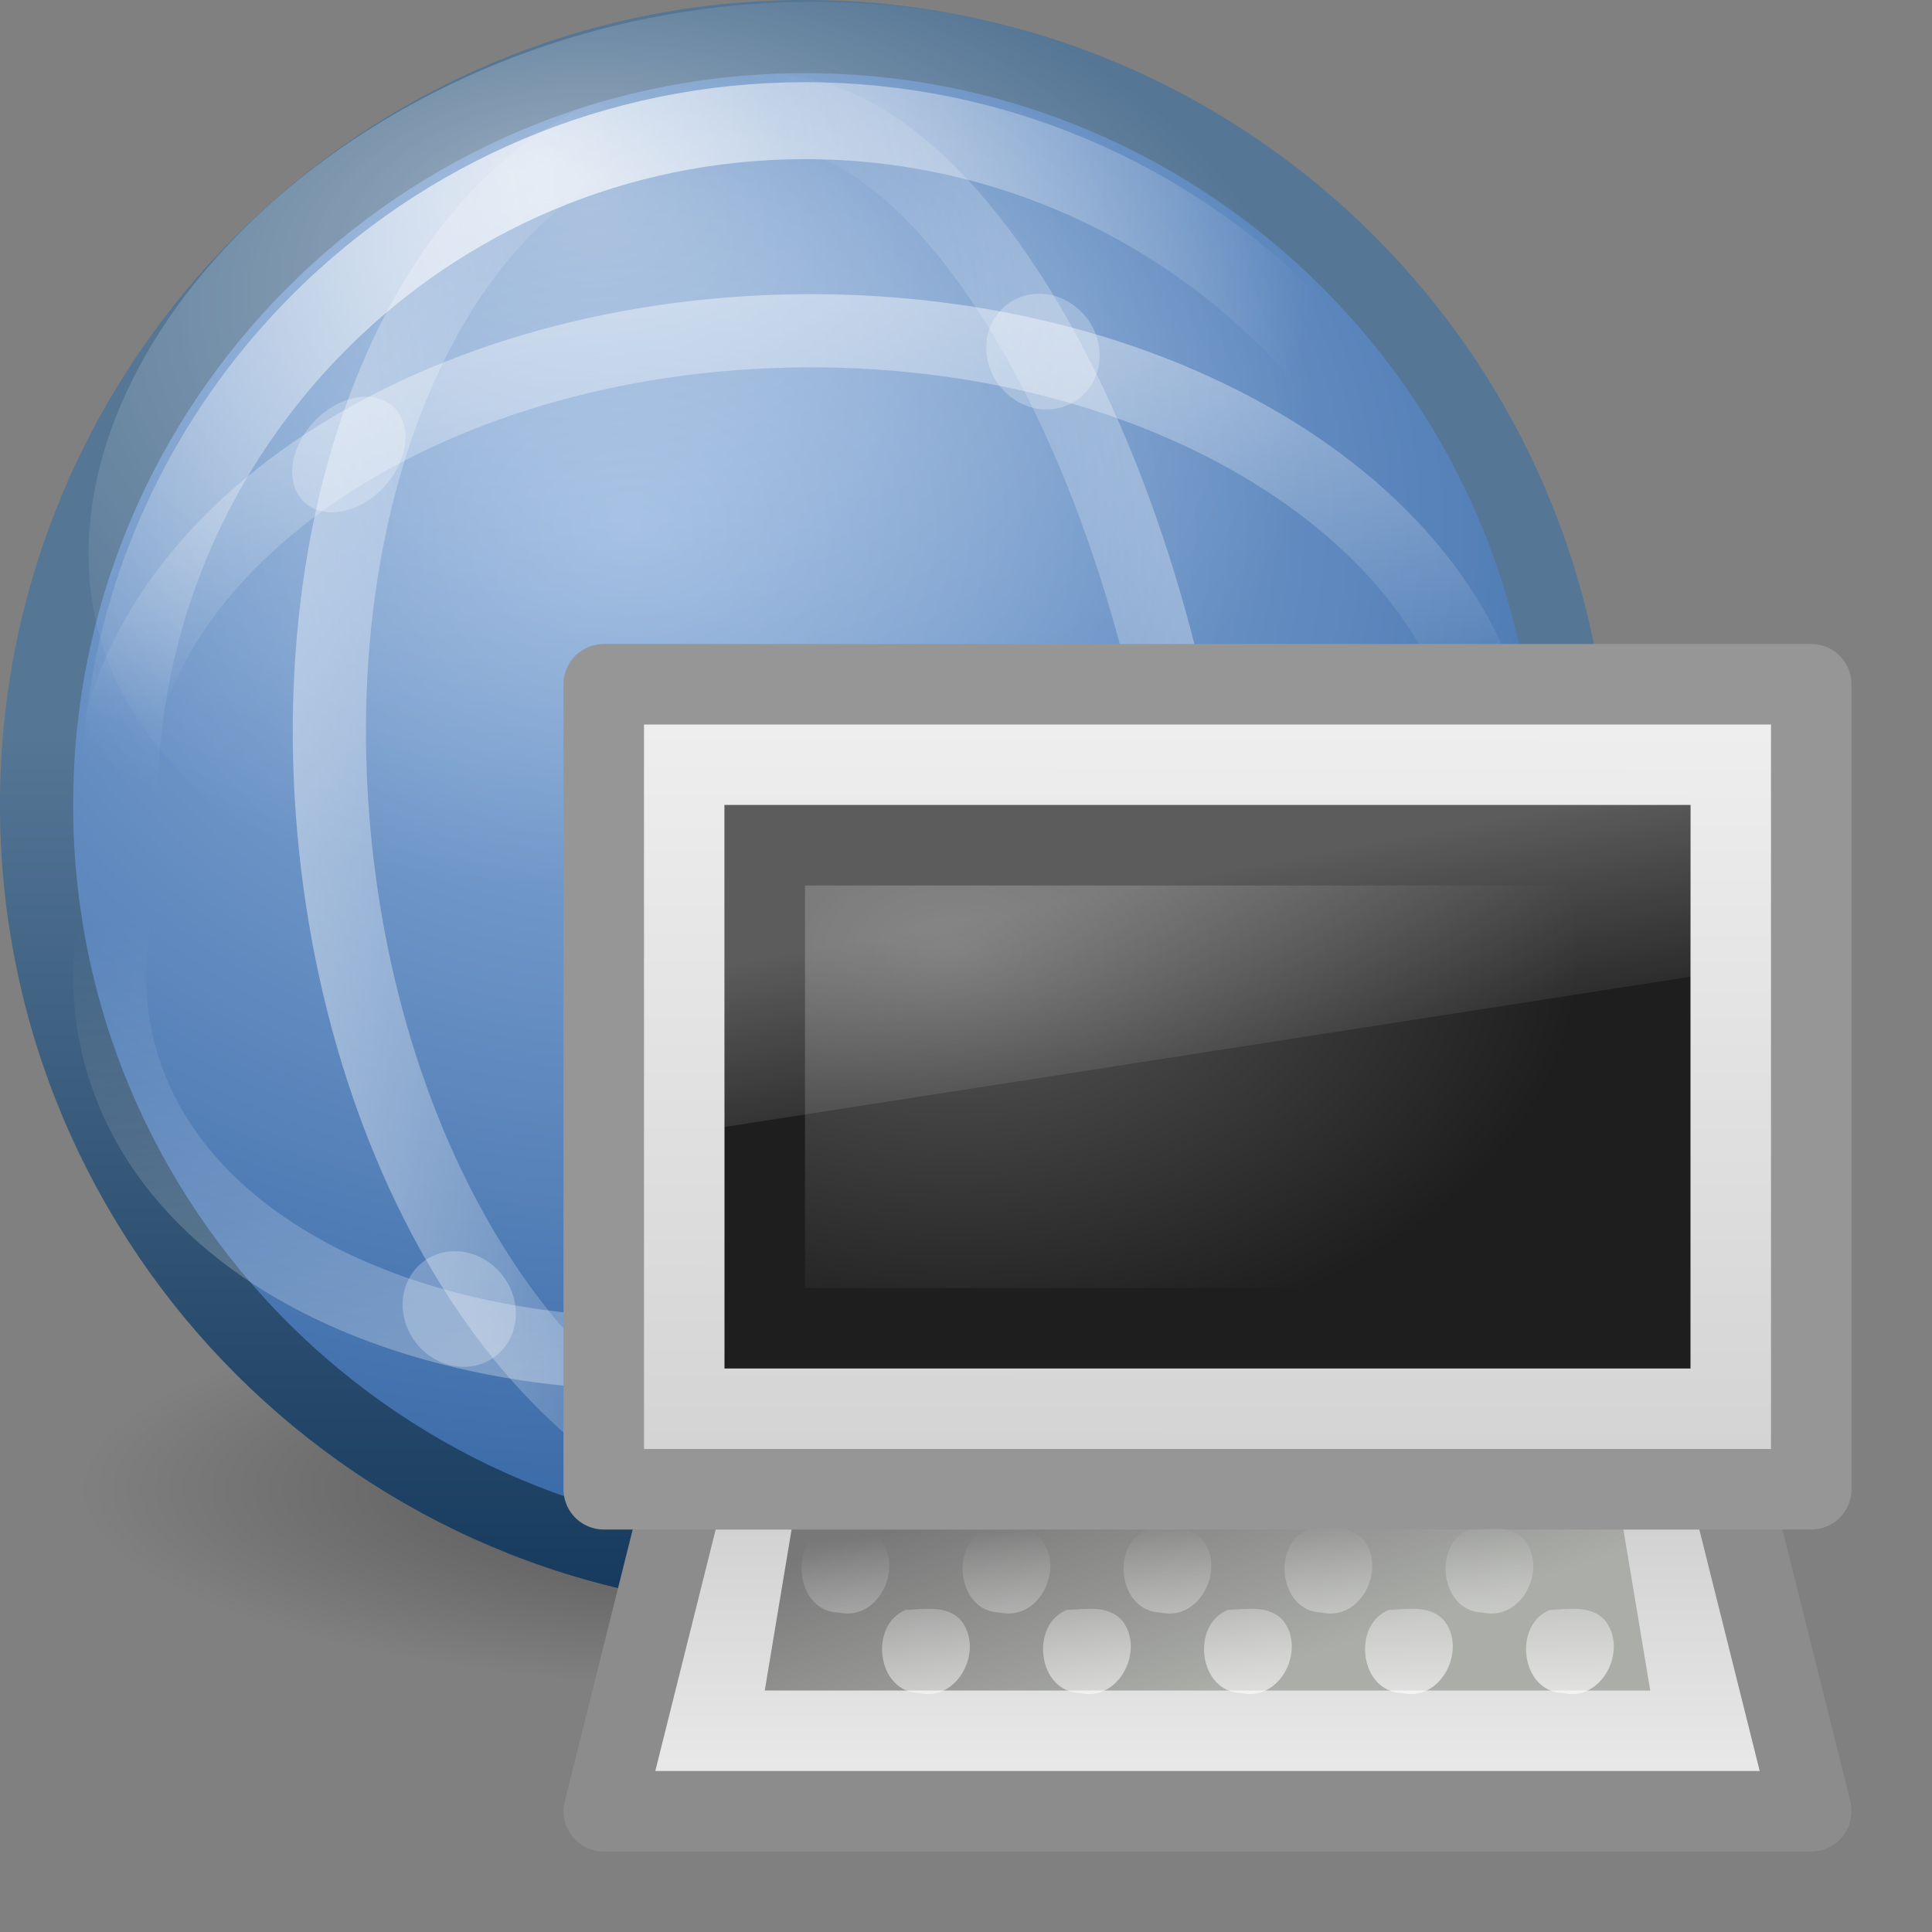
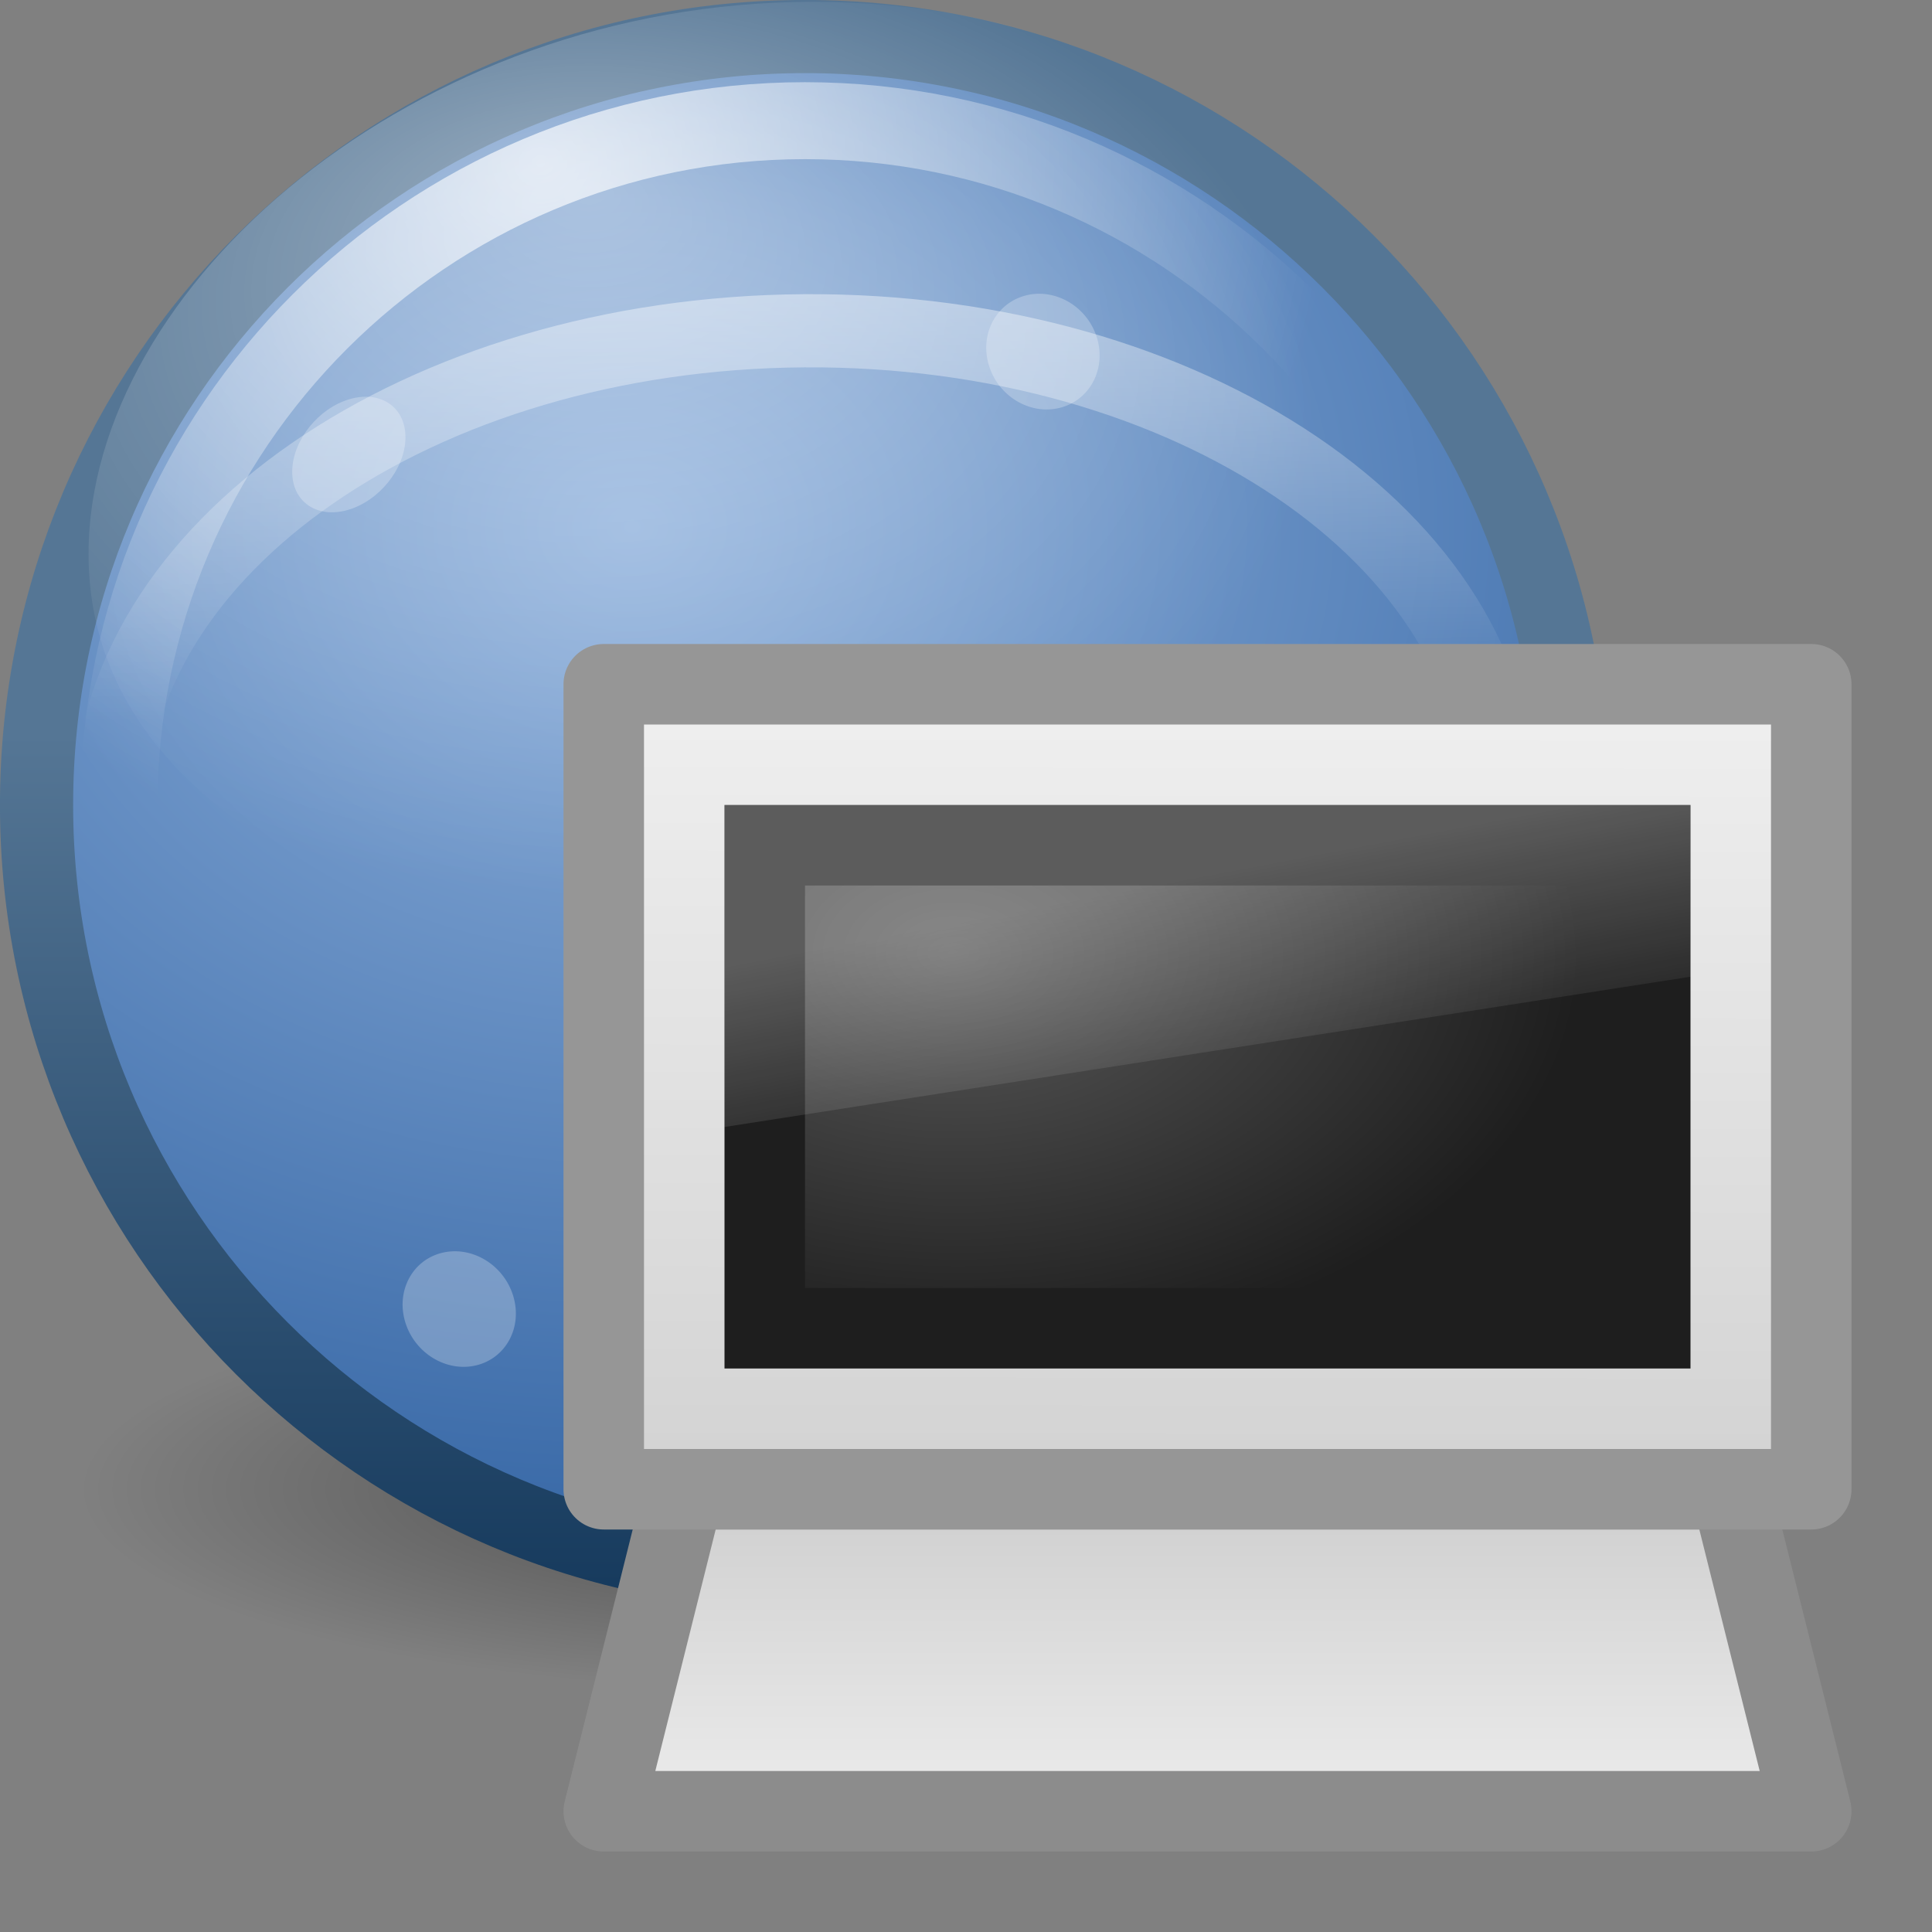
<svg xmlns="http://www.w3.org/2000/svg" xmlns:xlink="http://www.w3.org/1999/xlink" id="svg11300" width="24" height="24" version="1.0">
  <rect width="100%" height="100%" fill="#808080" stroke="none" />
  <defs id="defs3">
    <linearGradient id="linearGradient3156">
      <stop id="stop3158" style="stop-color:#fff" offset="0" />
      <stop id="stop3160" style="stop-color:#fff;stop-opacity:0" offset="1" />
    </linearGradient>
    <linearGradient id="linearGradient6544">
      <stop id="stop6546" style="stop-color:#f0f0f0" offset="0" />
      <stop id="stop6548" style="stop-color:#d2d2d2" offset="1" />
    </linearGradient>
    <linearGradient id="linearGradient2882" x1="12.938" x2="15.25" y1="8.438" y2="19.812" gradientTransform="matrix(.286 0 0 .267 8.143 9.2)" gradientUnits="userSpaceOnUse">
      <stop id="stop6594" style="stop-color:#fff;stop-opacity:.275" offset="0" />
      <stop id="stop6596" style="stop-color:#fff;stop-opacity:0" offset="1" />
    </linearGradient>
    <radialGradient id="radialGradient2885" cx="12.244" cy="4.863" r="21" gradientTransform="matrix(.371 .004 -.003 .239 7.319 10.628)" gradientUnits="userSpaceOnUse">
      <stop id="stop6707" style="stop-color:#5a5a5a" offset="0" />
      <stop id="stop6709" style="stop-color:#1e1e1e" offset="1" />
    </radialGradient>
    <linearGradient id="linearGradient2888" x1="20.147" x2="20.104" y1="-0" y2="31.983" gradientTransform="matrix(.32 0 0 .323 7.328 8.333)" gradientUnits="userSpaceOnUse" xlink:href="#linearGradient6544" />
    <linearGradient id="linearGradient2891" x1="14" x2="15" y1="18" y2="21" gradientUnits="userSpaceOnUse">
      <stop id="stop4576" style="stop-color:#787878" offset="0" />
      <stop id="stop4578" style="stop-color:#abada9" offset="1" />
    </linearGradient>
    <linearGradient id="linearGradient2894" x1="14" x2="14" y1="23" y2="19" gradientUnits="userSpaceOnUse" xlink:href="#linearGradient6544" />
    <radialGradient id="radialGradient2911" cx="62.625" cy="4.625" r="10.625" gradientTransform="matrix(.847 0 0 .235 -42.047 18.412)" gradientUnits="userSpaceOnUse">
      <stop id="stop8840" offset="0" />
      <stop id="stop8842" style="stop-opacity:0" offset="1" />
    </radialGradient>
    <radialGradient id="radialGradient2913" cx="20.143" cy="16.441" r="22.464" gradientTransform="matrix(.727 -.003 .002 .588 -5.819 -2.064)" gradientUnits="userSpaceOnUse">
      <stop id="stop8649" style="stop-color:#8fb1dc" offset="0" />
      <stop id="stop8651" style="stop-color:#3465a4" offset="1" />
    </radialGradient>
    <linearGradient id="linearGradient2915" x1="106" x2="106" y1="40.125" y2="51" gradientTransform="matrix(1.004 0 0 1.004 -95.437 -30.169)" gradientUnits="userSpaceOnUse">
      <stop id="stop14112" style="stop-color:#557695" offset="0" />
      <stop id="stop14114" style="stop-color:#15395c" offset="1" />
    </linearGradient>
    <radialGradient id="radialGradient2917" cx="102.75" cy="33" r="9" gradientTransform="matrix(1.09 0 0 .999 -104.28 -29.942)" gradientUnits="userSpaceOnUse" xlink:href="#linearGradient3156" />
    <radialGradient id="radialGradient2919" cx="21.419" cy="13.344" r="14" fy="6.883" gradientTransform="matrix(.643 0 0 .428 -5.454 .38)" gradientUnits="userSpaceOnUse" xlink:href="#linearGradient3156" />
    <linearGradient id="linearGradient2921" x1="24.335" x2="28.29" y1="61.853" y2="20.664" gradientTransform="matrix(.486 -.127 .088 .312 -4.976 7.975)" gradientUnits="userSpaceOnUse" xlink:href="#linearGradient3156" />
    <linearGradient id="linearGradient2923" x1="27.889" x2="28.29" y1="-.815" y2="20.664" gradientTransform="matrix(.494 -.003 0 .337 -3.077 2.921)" gradientUnits="userSpaceOnUse" xlink:href="#linearGradient3156" />
    <linearGradient id="linearGradient2925" x1="28.221" x2="28.29" y1="-2.31" y2="20.664" gradientTransform="matrix(-.044 -.493 .308 -.018 4.323 25.477)" gradientUnits="userSpaceOnUse" xlink:href="#linearGradient3156" />
    <linearGradient id="linearGradient2927" x1="30.502" x2="29.725" y1="55.647" y2="24.654" gradientTransform="matrix(-.073 -.49 .222 .008 8.607 24.723)" gradientUnits="userSpaceOnUse" xlink:href="#linearGradient3156" />
    <radialGradient id="radialGradient2947" cx="20.914" cy="47.045" r="19.5" gradientTransform="matrix(1.383 3.5814e-5 0 .172 -7.73 14.097)" gradientUnits="userSpaceOnUse">
      <stop id="stop3909" style="stop-color:#fff" offset="0" />
      <stop id="stop3911" style="stop-color:#fff;stop-opacity:0" offset="1" />
    </radialGradient>
  </defs>
  <g id="g7128" transform="translate(-1 -1)">
    <path id="path6401" d="m20 19.5c0 1.381-4.029 2.5-9 2.5-4.971 0-9-1.119-9-2.5s4.029-2.5 9-2.5c4.971 0 9 1.119 9 2.5z" style="enable-background:new;fill-rule:evenodd;fill:url(#radialGradient2911);opacity:.4" />
    <path id="path6653" d="m20.545 11c0 5.269-4.276 9.545-9.546 9.545-5.269 0-9.545-4.276-9.545-9.545 0-5.269 4.276-9.546 9.545-9.546 5.269 0 9.546 4.276 9.546 9.546z" style="fill:url(#radialGradient2913);stroke-linecap:round;stroke-linejoin:round;stroke-width:.909;stroke:url(#linearGradient2915)" />
    <path id="path6661" d="m19.522 11.011c0 4.699-3.818 8.512-8.522 8.512-4.704 0-8.522-3.813-8.522-8.512 0-4.699 3.818-8.512 8.522-8.512 4.704 0 8.522 3.813 8.522 8.512z" style="fill:none;opacity:.7;stroke-linecap:round;stroke-linejoin:round;stroke-width:.956;stroke:url(#radialGradient2917)" />
    <path id="path6663" d="m20.1 7.88c0 3.308-4.032 5.129-9 5.129-4.968 0-9-1.821-9-5.129 0-3.308 4.032-6.857 9-6.857 4.968 0 9 3.549 9 6.857z" style="fill:url(#radialGradient2919);opacity:.4" />
-     <path id="path6665" d="m19.498 9.69c0.852 3.019-2.263 6.463-6.956 7.694-4.693 1.231-9.188-0.218-10.04-3.237-0.852-3.019 2.263-6.463 6.956-7.694 4.693-1.231 9.188 0.218 10.04 3.237v0z" style="fill:none;opacity:.6;stroke-linecap:round;stroke-width:.906;stroke:url(#linearGradient2921)" />
    <path id="path6667" d="m19.637 10.957c0.005 3.26-3.858 5.926-8.628 5.956-4.77 0.03-8.64-2.588-8.645-5.848-0.005-3.26 3.858-5.926 8.628-5.956 4.77-0.03 8.64 2.588 8.645 5.848v0z" style="fill:none;opacity:.6;stroke-linecap:round;stroke-width:.909;stroke:url(#linearGradient2923)" />
-     <path id="path6669" d="m9.773 2.391c2.982-0.17 5.745 3.552 6.171 8.313 0.427 4.761-1.645 8.758-4.626 8.928-2.982 0.17-5.745-3.552-6.171-8.313-0.427-4.761 1.645-8.758 4.626-8.928v0z" style="fill:none;opacity:.6;stroke-linecap:round;stroke-width:.909;stroke:url(#linearGradient2925)" />
-     <path id="path6671" d="m10.627 2.38c2.148 0.073 4.464 3.968 5.173 8.701 0.708 4.733-0.459 8.511-2.608 8.438s-4.464-3.968-5.173-8.701c-0.708-4.733 0.459-8.511 2.608-8.438v0z" style="fill:none;opacity:.5;stroke-linecap:round;stroke-width:.897;stroke:url(#linearGradient2927)" />
    <g id="g6677" transform="matrix(.447 -.109 .142 .466 -11.804 3.004)" style="opacity:.5;stroke-width:2.111">
      <path id="path6679" transform="matrix(.857 0 0 .857 4.107 5.036)" d="m31.375 37.875c0 0.967-0.783 1.75-1.75 1.75s-1.75-0.783-1.75-1.75 0.783-1.75 1.75-1.75 1.75 0.783 1.75 1.75z" style="fill:#fff;opacity:.5" />
    </g>
    <g id="g6681" transform="matrix(.434 -.153 .179 .454 -5.557 -7.142)" style="opacity:.5;stroke-width:2.11">
      <path id="path6683" transform="matrix(.857 0 0 .857 4.107 5.036)" d="m31.375 37.875c0 0.967-0.783 1.75-1.75 1.75s-1.75-0.783-1.75-1.75 0.783-1.75 1.75-1.75 1.75 0.783 1.75 1.75z" style="fill:#fff;opacity:.5" />
    </g>
    <g id="g6685" transform="matrix(.469 -.135 -.008 .459 -8.2 -6.582)" style="opacity:.5;stroke-width:2.158">
      <path id="path6687" transform="matrix(.857 0 0 .857 4.107 5.036)" d="m31.375 37.875c0 0.967-0.783 1.75-1.75 1.75s-1.75-0.783-1.75-1.75 0.783-1.75 1.75-1.75 1.75 0.783 1.75 1.75z" style="fill:#fff;opacity:.5" />
    </g>
  </g>
  <path id="rect7189" d="m8.5 18.5h13l1 4h-15l1-4z" style="fill:url(#linearGradient2894);stroke-linecap:square;stroke-linejoin:round;stroke:#8c8c8c" />
-   <path id="rect7199" d="m10 18h10l0.5 3h-11l0.5-3z" style="fill:url(#linearGradient2891)" />
  <rect id="rect7115" x="7.5" y="8.5" width="15" height="10" style="fill:url(#linearGradient2888);stroke-dashoffset:.5;stroke-linecap:round;stroke-linejoin:round;stroke-width:1;stroke:#969696" />
  <rect id="rect7118" x="9.5" y="10.5" width="11" height="6" style="enable-background:new;fill-rule:evenodd;fill:url(#radialGradient2885);stroke-width:1;stroke:#1e1e1e" />
  <path id="path7125" d="m9 10h12v2.133l-12 1.867v-4z" style="fill:url(#linearGradient2882)" />
-   <path id="rect2316" d="m10.25 19c-0.462 0.188-0.356 1.023 0.169 1.031 0.479 0.113 0.806-0.532 0.524-0.895-0.17-0.203-0.461-0.145-0.692-0.137zm2 0c-0.462 0.188-0.356 1.023 0.169 1.031 0.479 0.113 0.806-0.532 0.524-0.895-0.17-0.203-0.461-0.145-0.692-0.137zm2 0c-0.462 0.188-0.356 1.023 0.169 1.031 0.479 0.113 0.806-0.532 0.524-0.895-0.17-0.203-0.461-0.145-0.692-0.137zm2 0c-0.462 0.188-0.356 1.023 0.169 1.031 0.479 0.113 0.806-0.532 0.524-0.895-0.17-0.203-0.461-0.145-0.692-0.137zm2 0c-0.462 0.188-0.356 1.023 0.169 1.031 0.479 0.113 0.806-0.532 0.524-0.895-0.17-0.203-0.461-0.145-0.692-0.137zm-7 1c-0.462 0.188-0.356 1.023 0.169 1.031 0.479 0.113 0.806-0.532 0.524-0.895-0.17-0.203-0.461-0.145-0.692-0.137zm2 0c-0.462 0.188-0.356 1.023 0.169 1.031 0.479 0.113 0.806-0.532 0.524-0.895-0.17-0.203-0.461-0.145-0.692-0.137zm2 0c-0.462 0.188-0.356 1.023 0.169 1.031 0.479 0.113 0.806-0.532 0.524-0.895-0.17-0.203-0.461-0.145-0.692-0.137zm2 0c-0.462 0.188-0.356 1.023 0.169 1.031 0.479 0.113 0.806-0.532 0.524-0.895-0.17-0.203-0.461-0.145-0.692-0.137zm2 0c-0.462 0.188-0.356 1.023 0.169 1.031 0.479 0.113 0.806-0.532 0.524-0.895-0.17-0.203-0.461-0.145-0.692-0.137z" style="fill:url(#radialGradient2947)" />
</svg>